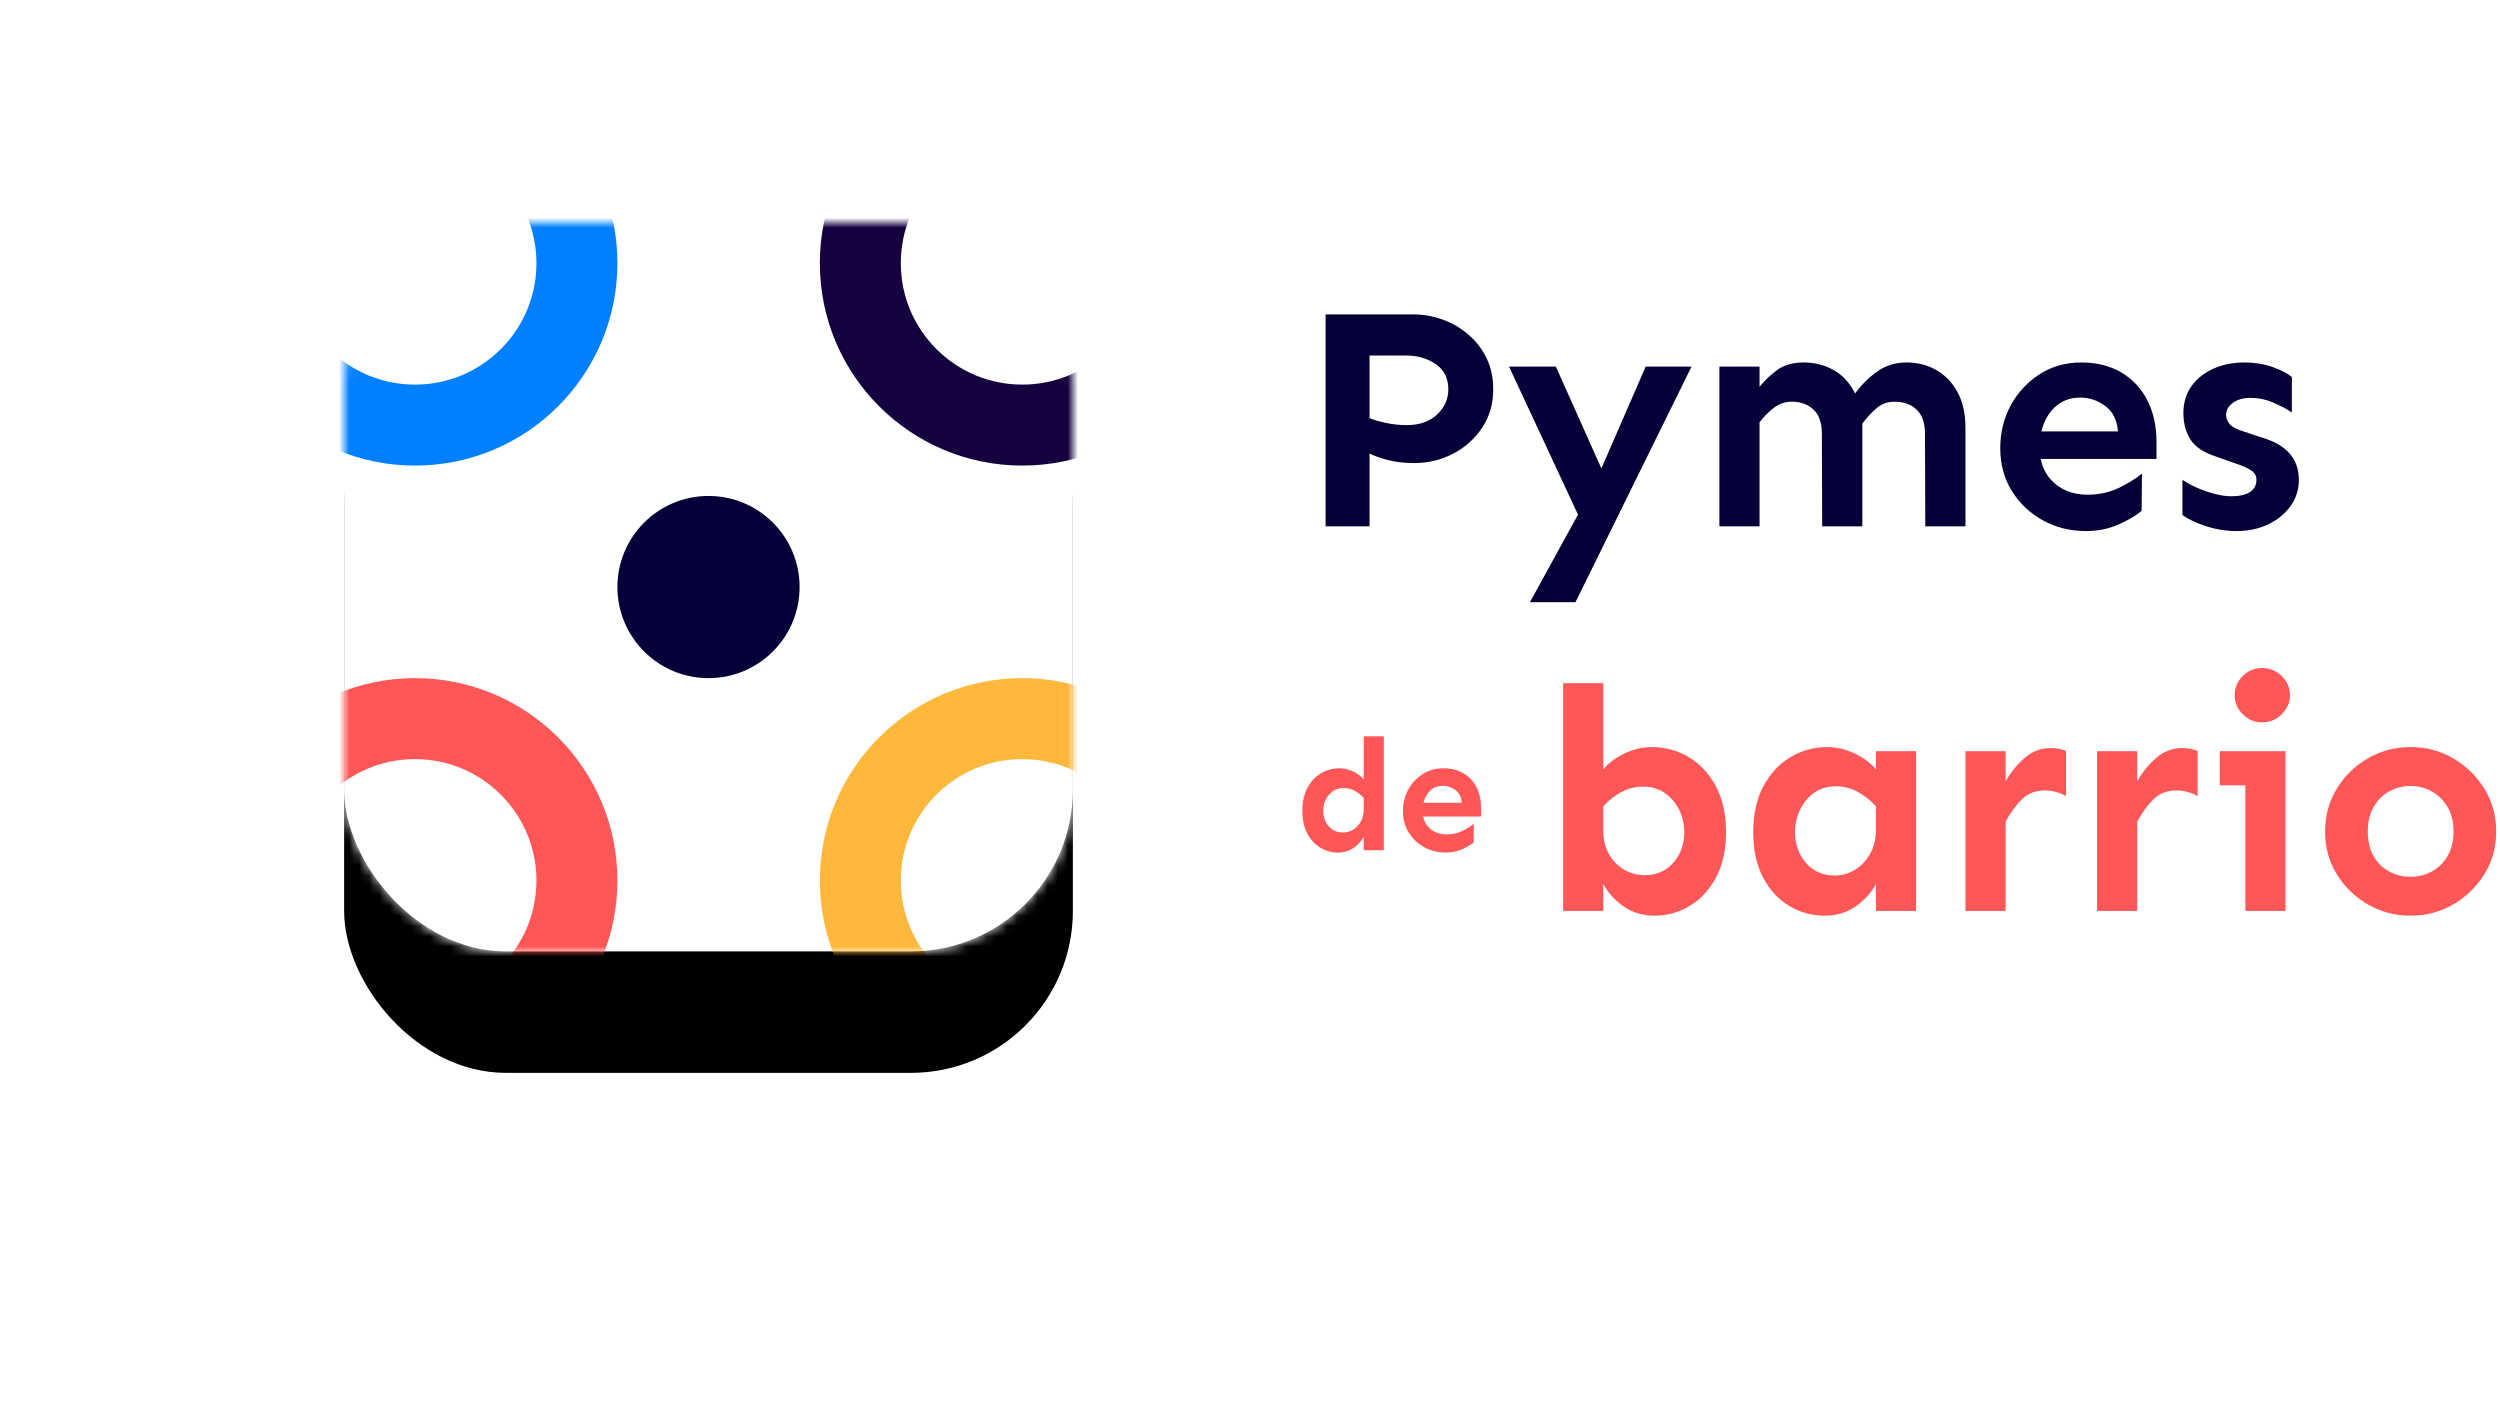
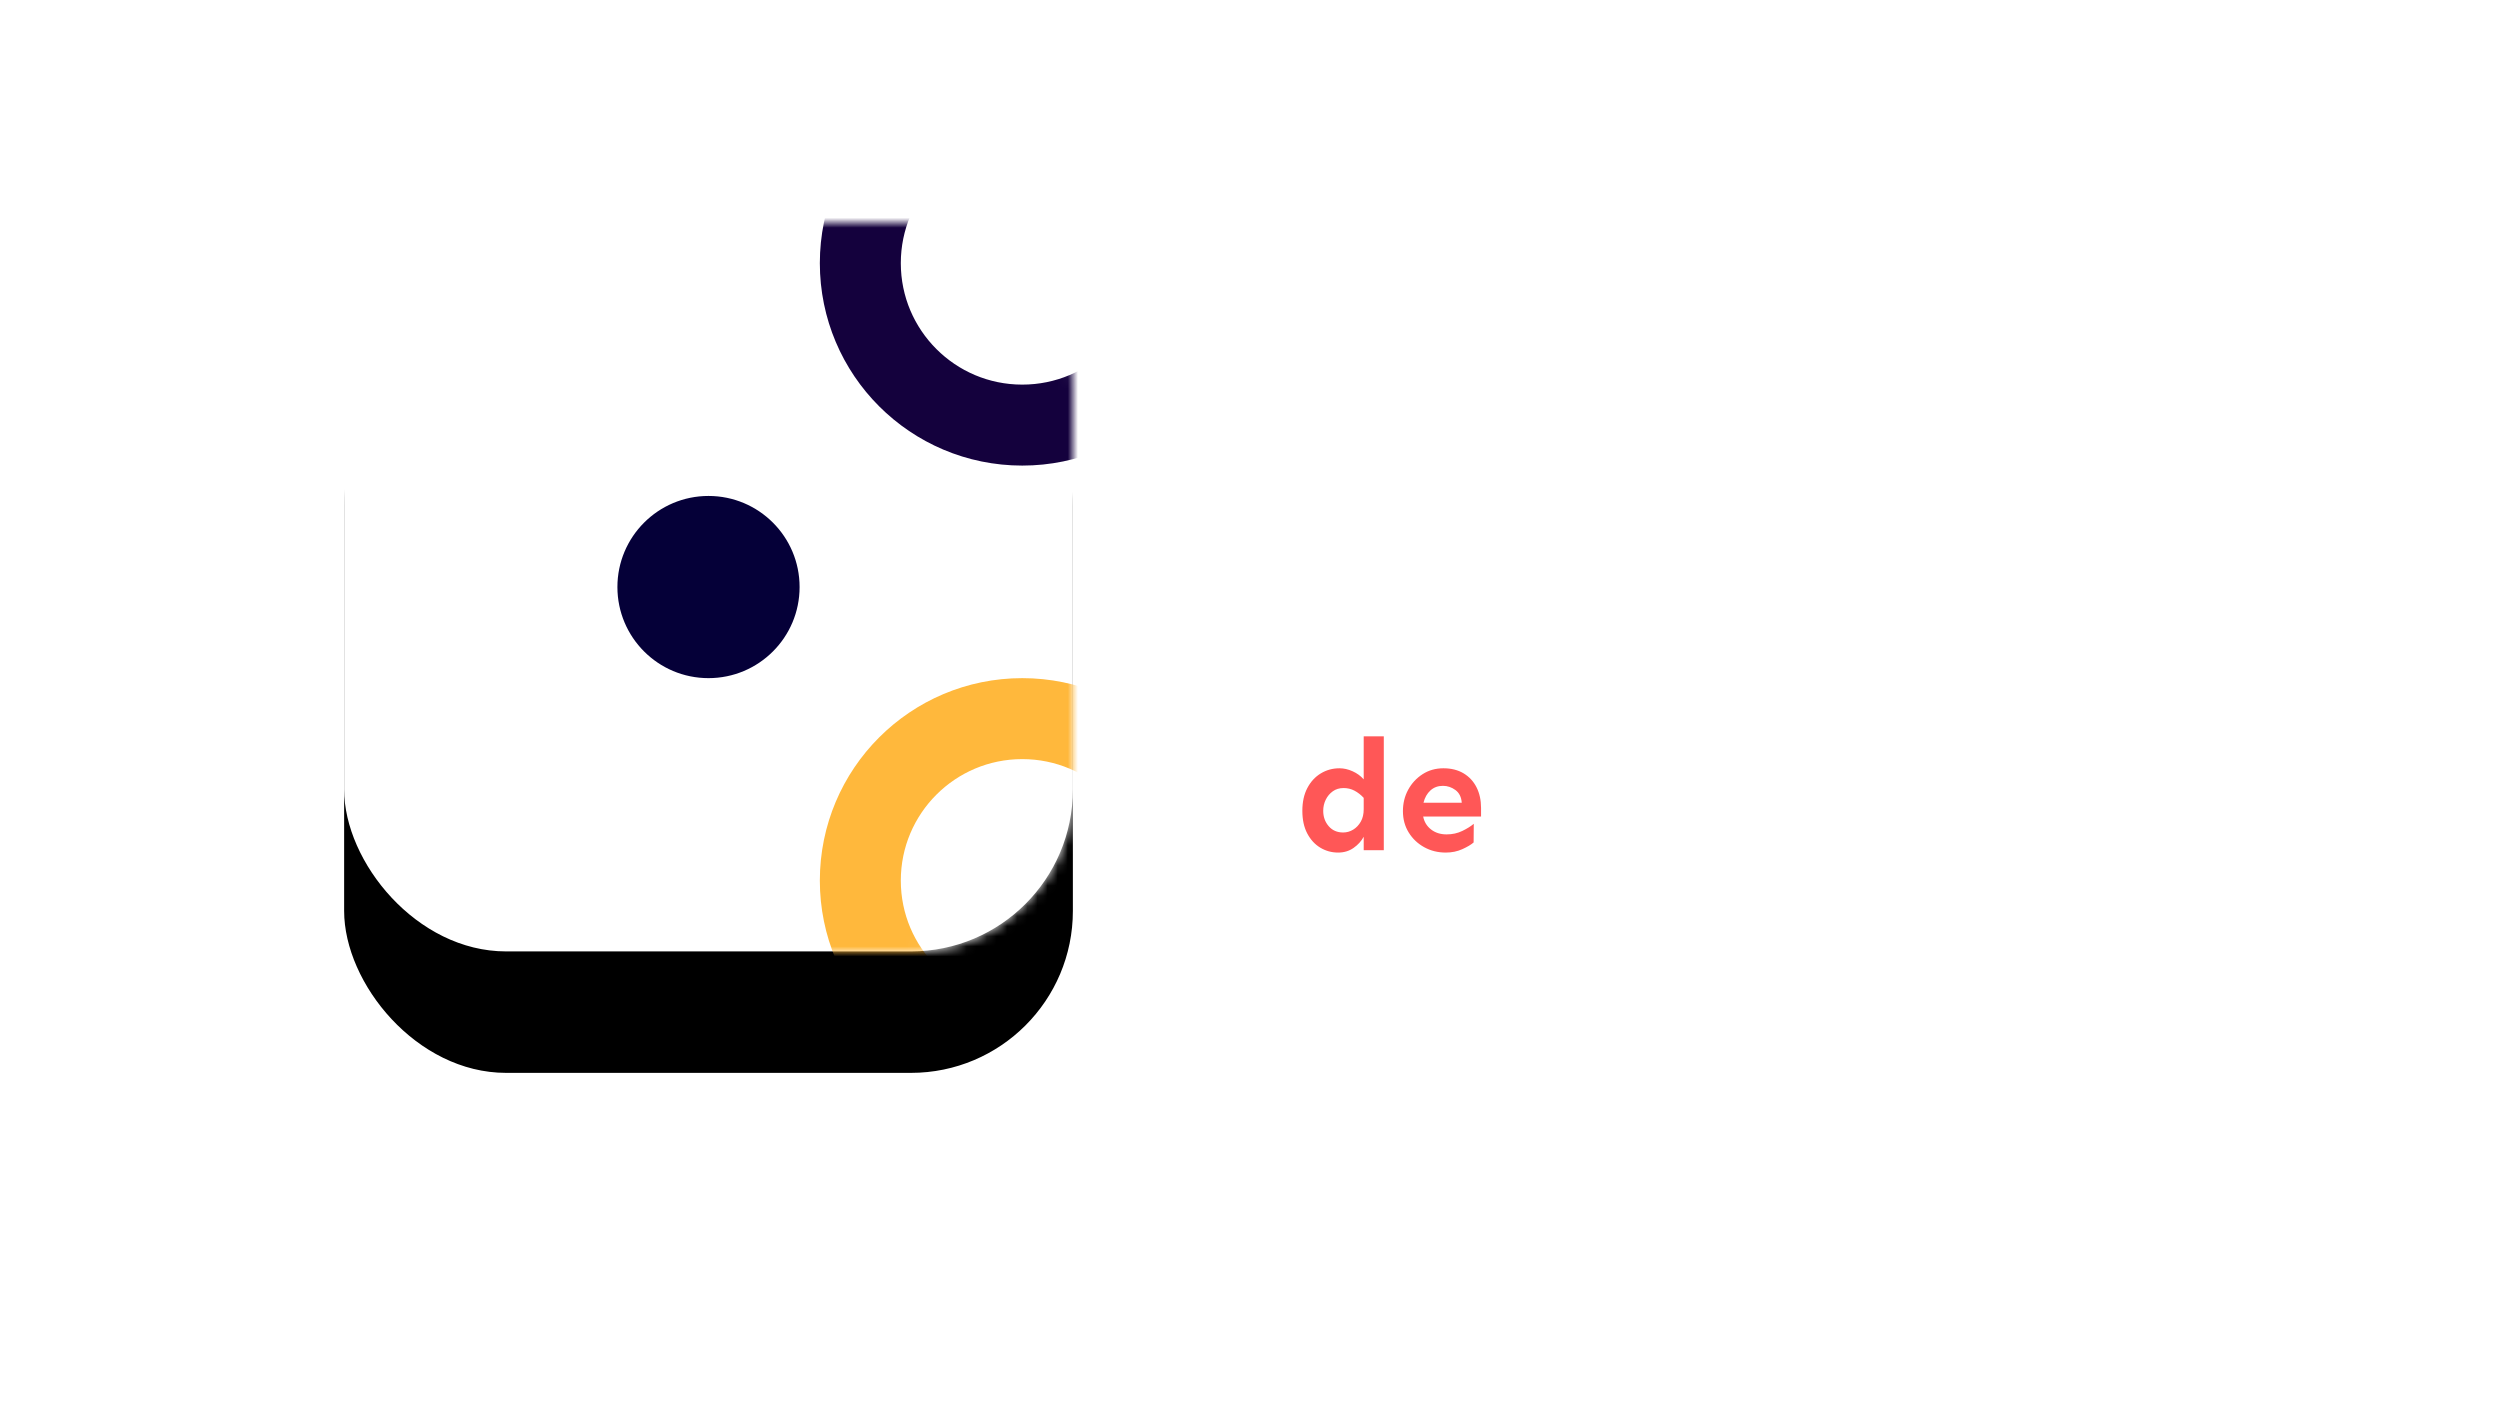
<svg xmlns="http://www.w3.org/2000/svg" xmlns:xlink="http://www.w3.org/1999/xlink" width="247px" height="140px" viewBox="0 0 247 140" version="1.1">
  <title>Group 29</title>
  <desc>Created with Sketch.</desc>
  <defs>
    <rect id="path-1" x="0" y="0" width="72" height="72" rx="16" />
    <filter x="-79.2%" y="-62.5%" width="258.3%" height="258.3%" filterUnits="objectBoundingBox" id="filter-3">
      <feOffset dx="0" dy="12" in="SourceAlpha" result="shadowOffsetOuter1" />
      <feGaussianBlur stdDeviation="17" in="shadowOffsetOuter1" result="shadowBlurOuter1" />
      <feColorMatrix values="0 0 0 0 0.737   0 0 0 0 0.737   0 0 0 0 0.737  0 0 0 0.5 0" type="matrix" in="shadowBlurOuter1" />
    </filter>
  </defs>
  <g id="ui-pymes" stroke="none" stroke-width="1" fill="none" fill-rule="evenodd">
    <g id="Home-2.0---v2" transform="translate(-42, -106)">
      <g id="Group-29" transform="translate(76, 128)">
        <g id="Group-3" transform="translate(94, 9)" fill-rule="nonzero">
-           <path d="M7.312,21 L7.312,13.812 C7.812,14.062 8.438,14.281 9.188,14.469 C9.938,14.656 10.781,14.75 11.719,14.75 C13.115,14.75 14.406,14.438 15.594,13.812 C16.781,13.188 17.734,12.328 18.453,11.234 C19.172,10.141 19.531,8.885 19.531,7.469 C19.531,6.302 19.307,5.266 18.859,4.359 C18.411,3.453 17.807,2.677 17.047,2.031 C16.286,1.385 15.438,0.896 14.5,0.562 C13.562,0.229 12.604,0.062 11.625,0.062 L11.625,0.062 L2.969,0.062 L2.969,21 L7.312,21 Z M11,11 C10.312,11 9.641,10.932 8.984,10.797 C8.328,10.661 7.771,10.5 7.312,10.312 L7.312,10.312 L7.312,4.125 L10.906,4.125 C12.031,4.125 13.01,4.406 13.844,4.969 C14.677,5.531 15.094,6.365 15.094,7.469 C15.094,8.427 14.724,9.255 13.984,9.953 C13.245,10.651 12.25,11 11,11 Z M27.656,28.5 L39.125,5.219 L34.594,5.219 L30.219,15.281 L25.719,5.219 L21.094,5.219 L27.906,19.844 L23.156,28.5 L27.656,28.5 Z M45.844,21 L45.844,10.719 C46.26,10.177 46.729,9.703 47.25,9.297 C47.771,8.891 48.365,8.688 49.031,8.688 C49.906,8.688 50.62,8.948 51.172,9.469 C51.724,9.99 52,10.781 52,11.844 L52,11.844 L52.031,21 L56,21 L56,10.844 C56.438,10.26 56.906,9.755 57.406,9.328 C57.906,8.901 58.5,8.688 59.188,8.688 C60.083,8.688 60.807,8.948 61.359,9.469 C61.911,9.99 62.188,10.781 62.188,11.844 L62.188,11.844 L62.219,21 L66.188,21 L66.188,11.312 C66.188,9.875 65.922,8.677 65.391,7.719 C64.859,6.76 64.156,6.036 63.281,5.547 C62.406,5.057 61.438,4.812 60.375,4.812 C59.271,4.812 58.302,5.109 57.469,5.703 C56.635,6.297 55.906,7.021 55.281,7.875 C54.781,6.854 54.083,6.089 53.188,5.578 C52.292,5.068 51.292,4.812 50.188,4.812 C49.125,4.812 48.255,5.062 47.578,5.562 C46.901,6.062 46.323,6.615 45.844,7.219 L45.844,7.219 L45.844,5.219 L41.875,5.219 L41.875,21 L45.844,21 Z M78.094,21.469 C79.281,21.469 80.37,21.245 81.359,20.797 C82.349,20.349 83.094,19.906 83.594,19.469 L83.594,19.469 L83.625,15.781 C83.062,16.26 82.312,16.729 81.375,17.188 C80.438,17.646 79.396,17.875 78.25,17.875 C77.042,17.875 76.021,17.552 75.188,16.906 C74.354,16.26 73.833,15.406 73.625,14.344 L73.625,14.344 L85.062,14.344 L85.062,12.656 C85.062,11.115 84.766,9.755 84.172,8.578 C83.578,7.401 82.724,6.479 81.609,5.812 C80.495,5.146 79.167,4.812 77.625,4.812 C76.083,4.812 74.708,5.203 73.5,5.984 C72.292,6.766 71.344,7.792 70.656,9.062 C69.969,10.333 69.625,11.74 69.625,13.281 C69.625,14.865 70.005,16.271 70.766,17.5 C71.526,18.729 72.547,19.698 73.828,20.406 C75.109,21.115 76.531,21.469 78.094,21.469 Z M81.25,11.625 L73.688,11.625 C73.938,10.604 74.396,9.792 75.062,9.188 C75.729,8.583 76.552,8.281 77.531,8.281 C78.427,8.281 79.25,8.557 80,9.109 C80.75,9.661 81.167,10.5 81.25,11.625 L81.25,11.625 Z M93,21.469 C94.125,21.469 95.151,21.25 96.078,20.812 C97.005,20.375 97.745,19.776 98.297,19.016 C98.849,18.255 99.125,17.385 99.125,16.406 C99.125,14.344 97.927,12.958 95.531,12.25 L95.531,12.25 L93.75,11.656 C93.042,11.448 92.562,11.203 92.312,10.922 C92.062,10.641 91.938,10.333 91.938,10 C91.938,9.542 92.156,9.146 92.594,8.812 C93.031,8.479 93.625,8.312 94.375,8.312 C95.146,8.312 95.891,8.469 96.609,8.781 C97.328,9.094 97.938,9.417 98.438,9.75 L98.438,9.75 L98.438,6.25 C97.979,5.875 97.333,5.542 96.5,5.25 C95.667,4.958 94.76,4.812 93.781,4.812 C92.594,4.812 91.542,5.026 90.625,5.453 C89.708,5.88 88.995,6.464 88.484,7.203 C87.974,7.943 87.719,8.812 87.719,9.812 C87.719,10.812 87.948,11.677 88.406,12.406 C88.865,13.135 89.698,13.698 90.906,14.094 L90.906,14.094 L92.844,14.781 C93.531,15.01 94.052,15.24 94.406,15.469 C94.76,15.698 94.938,16.01 94.938,16.406 C94.938,16.927 94.724,17.328 94.297,17.609 C93.87,17.891 93.26,18.031 92.469,18.031 C91.969,18.031 91.417,17.953 90.812,17.797 C90.208,17.641 89.625,17.438 89.062,17.188 C88.5,16.938 88.021,16.677 87.625,16.406 L87.625,16.406 L87.625,19.875 C88.146,20.271 88.906,20.635 89.906,20.969 C90.906,21.302 91.938,21.469 93,21.469 Z" id="Pymes" fill="#050038" />
-           <path d="M35.469,59.469 C36.719,59.469 37.88,59.146 38.953,58.5 C40.026,57.854 40.891,56.917 41.547,55.688 C42.203,54.458 42.531,52.969 42.531,51.219 C42.531,49.469 42.203,47.969 41.547,46.719 C40.891,45.469 40.005,44.505 38.891,43.828 C37.776,43.151 36.542,42.812 35.188,42.812 C34.312,42.812 33.443,43.01 32.578,43.406 C31.714,43.802 30.99,44.333 30.406,45 L30.406,45 L30.406,36.5 L26.438,36.5 L26.438,59 L30.406,59 L30.406,56.344 C30.865,57.198 31.531,57.932 32.406,58.547 C33.281,59.161 34.302,59.469 35.469,59.469 Z M34.469,55.469 C33.76,55.469 33.094,55.286 32.469,54.922 C31.844,54.557 31.339,54.036 30.953,53.359 C30.568,52.682 30.385,51.865 30.406,50.906 L30.406,48.656 C30.969,48.052 31.578,47.578 32.234,47.234 C32.891,46.891 33.604,46.719 34.375,46.719 C35.188,46.719 35.896,46.932 36.5,47.359 C37.104,47.786 37.573,48.339 37.906,49.016 C38.24,49.693 38.406,50.427 38.406,51.219 C38.406,52.406 38.047,53.411 37.328,54.234 C36.609,55.057 35.656,55.469 34.469,55.469 Z M52.281,59.469 C53.448,59.469 54.469,59.161 55.344,58.547 C56.219,57.932 56.885,57.198 57.344,56.344 L57.344,56.344 L57.344,59 L61.312,59 L61.312,43.219 L57.344,43.219 L57.344,45 C56.76,44.333 56.031,43.802 55.156,43.406 C54.281,43.01 53.417,42.812 52.562,42.812 C51.208,42.812 49.974,43.151 48.859,43.828 C47.745,44.505 46.859,45.469 46.203,46.719 C45.547,47.969 45.219,49.469 45.219,51.219 C45.219,52.969 45.542,54.458 46.188,55.688 C46.833,56.917 47.693,57.854 48.766,58.5 C49.839,59.146 51.01,59.469 52.281,59.469 Z M53.281,55.5 C52.094,55.5 51.141,55.083 50.422,54.25 C49.703,53.417 49.344,52.406 49.344,51.219 C49.344,50.427 49.51,49.688 49.844,49 C50.177,48.312 50.641,47.755 51.234,47.328 C51.828,46.901 52.542,46.688 53.375,46.688 C54.146,46.688 54.859,46.865 55.516,47.219 C56.172,47.573 56.781,48.052 57.344,48.656 L57.344,48.656 L57.344,50.906 C57.344,51.865 57.151,52.682 56.766,53.359 C56.38,54.036 55.88,54.562 55.266,54.938 C54.651,55.312 53.99,55.5 53.281,55.5 Z M70.156,59 L70.156,50.188 C70.615,49.312 71.146,48.578 71.75,47.984 C72.354,47.391 73.115,47.094 74.031,47.094 C74.76,47.094 75.458,47.281 76.125,47.656 L76.125,47.656 L76.125,43.188 C75.667,43 75.156,42.906 74.594,42.906 C73.656,42.906 72.818,43.219 72.078,43.844 C71.339,44.469 70.698,45.25 70.156,46.188 L70.156,46.188 L70.156,43.219 L66.188,43.219 L66.188,59 L70.156,59 Z M83.156,59 L83.156,50.188 C83.615,49.312 84.146,48.578 84.75,47.984 C85.354,47.391 86.115,47.094 87.031,47.094 C87.76,47.094 88.458,47.281 89.125,47.656 L89.125,47.656 L89.125,43.188 C88.667,43 88.156,42.906 87.594,42.906 C86.656,42.906 85.818,43.219 85.078,43.844 C84.339,44.469 83.698,45.25 83.156,46.188 L83.156,46.188 L83.156,43.219 L79.188,43.219 L79.188,59 L83.156,59 Z M95.5,40.375 C96.25,40.375 96.896,40.104 97.438,39.562 C97.979,39.021 98.25,38.396 98.25,37.688 C98.25,36.958 97.979,36.328 97.438,35.797 C96.896,35.266 96.25,35 95.5,35 C94.75,35 94.109,35.266 93.578,35.797 C93.047,36.328 92.781,36.958 92.781,37.688 C92.781,38.396 93.047,39.021 93.578,39.562 C94.109,40.104 94.75,40.375 95.5,40.375 Z M97.812,59 L97.812,43.219 L91.312,43.219 L91.312,46.594 L93.844,46.594 L93.844,59 L97.812,59 Z M110.156,59.469 C111.698,59.469 113.104,59.099 114.375,58.359 C115.646,57.62 116.672,56.625 117.453,55.375 C118.234,54.125 118.625,52.719 118.625,51.156 C118.625,49.594 118.234,48.182 117.453,46.922 C116.672,45.661 115.646,44.661 114.375,43.922 C113.104,43.182 111.698,42.812 110.156,42.812 C108.635,42.812 107.234,43.182 105.953,43.922 C104.672,44.661 103.646,45.661 102.875,46.922 C102.104,48.182 101.719,49.594 101.719,51.156 C101.719,52.719 102.104,54.125 102.875,55.375 C103.646,56.625 104.672,57.62 105.953,58.359 C107.234,59.099 108.635,59.469 110.156,59.469 Z M110.156,55.625 C109.406,55.625 108.708,55.453 108.062,55.109 C107.417,54.766 106.901,54.26 106.516,53.594 C106.13,52.927 105.938,52.115 105.938,51.156 C105.938,50.198 106.13,49.385 106.516,48.719 C106.901,48.052 107.417,47.542 108.062,47.188 C108.708,46.833 109.406,46.656 110.156,46.656 C110.906,46.656 111.604,46.833 112.25,47.188 C112.896,47.542 113.417,48.052 113.812,48.719 C114.208,49.385 114.406,50.198 114.406,51.156 C114.406,52.115 114.208,52.927 113.812,53.594 C113.417,54.26 112.896,54.766 112.25,55.109 C111.604,55.453 110.906,55.625 110.156,55.625 Z" id="barrio" fill="#FF5757" />
          <path d="M4.203,53.234 C4.786,53.234 5.297,53.081 5.734,52.773 C6.172,52.466 6.505,52.099 6.734,51.672 L6.734,51.672 L6.734,53 L8.719,53 L8.719,41.75 L6.734,41.75 L6.734,46 C6.443,45.667 6.078,45.401 5.641,45.203 C5.203,45.005 4.771,44.906 4.344,44.906 C3.667,44.906 3.049,45.076 2.492,45.414 C1.935,45.753 1.492,46.234 1.164,46.859 C0.836,47.484 0.672,48.234 0.672,49.109 C0.672,49.984 0.833,50.729 1.156,51.344 C1.479,51.958 1.909,52.427 2.445,52.75 C2.982,53.073 3.568,53.234 4.203,53.234 Z M4.703,51.25 C4.109,51.25 3.633,51.042 3.273,50.625 C2.914,50.208 2.734,49.703 2.734,49.109 C2.734,48.714 2.818,48.346 2.984,48.008 C3.151,47.669 3.383,47.393 3.68,47.18 C3.977,46.966 4.333,46.859 4.75,46.859 C5.135,46.859 5.492,46.945 5.82,47.117 C6.148,47.289 6.453,47.526 6.734,47.828 L6.734,47.828 L6.734,48.953 C6.734,49.432 6.638,49.841 6.445,50.18 C6.253,50.518 6.003,50.781 5.695,50.969 C5.388,51.156 5.057,51.25 4.703,51.25 Z M14.844,53.234 C15.438,53.234 15.982,53.122 16.477,52.898 C16.971,52.674 17.344,52.453 17.594,52.234 L17.594,52.234 L17.609,50.391 C17.328,50.63 16.953,50.865 16.484,51.094 C16.016,51.323 15.495,51.438 14.922,51.438 C14.318,51.438 13.807,51.276 13.391,50.953 C12.974,50.63 12.714,50.203 12.609,49.672 L12.609,49.672 L18.328,49.672 L18.328,48.828 C18.328,48.057 18.18,47.378 17.883,46.789 C17.586,46.201 17.159,45.74 16.602,45.406 C16.044,45.073 15.38,44.906 14.609,44.906 C13.839,44.906 13.151,45.102 12.547,45.492 C11.943,45.883 11.469,46.396 11.125,47.031 C10.781,47.667 10.609,48.37 10.609,49.141 C10.609,49.932 10.799,50.635 11.18,51.25 C11.56,51.865 12.07,52.349 12.711,52.703 C13.352,53.057 14.062,53.234 14.844,53.234 Z M16.422,48.312 L12.641,48.312 C12.766,47.802 12.995,47.396 13.328,47.094 C13.661,46.792 14.073,46.641 14.562,46.641 C15.01,46.641 15.422,46.779 15.797,47.055 C16.172,47.331 16.38,47.75 16.422,48.312 L16.422,48.312 Z" id="de" fill="#FF5757" />
        </g>
        <g id="Group-2">
          <g id="Oval-+-Oval-Copy-4-+-Oval-Copy-3-+-Oval-Copy-5-Mask">
            <mask id="mask-2" fill="white">
              <use xlink:href="#path-1" />
            </mask>
            <g id="Mask">
              <use fill="black" fill-opacity="1" filter="url(#filter-3)" xlink:href="#path-1" />
              <use fill="#FFFFFF" fill-rule="evenodd" xlink:href="#path-1" />
            </g>
            <circle id="Oval" stroke="#14013D" stroke-width="8" fill="#FFFFFF" mask="url(#mask-2)" cx="67" cy="4" r="16" />
-             <circle id="Oval-Copy-4" stroke="#007FFF" stroke-width="8" fill="#FFFFFF" mask="url(#mask-2)" cx="7" cy="4" r="16" />
            <circle id="Oval-Copy-3" stroke="#FFB83C" stroke-width="8" fill="#FFFFFF" mask="url(#mask-2)" cx="67" cy="65" r="16" />
-             <circle id="Oval-Copy-5" stroke="#FF5757" stroke-width="8" fill="#FFFFFF" mask="url(#mask-2)" cx="7" cy="65" r="16" />
          </g>
          <circle id="Oval" fill="#050038" cx="36" cy="36" r="9" />
        </g>
      </g>
    </g>
  </g>
</svg>